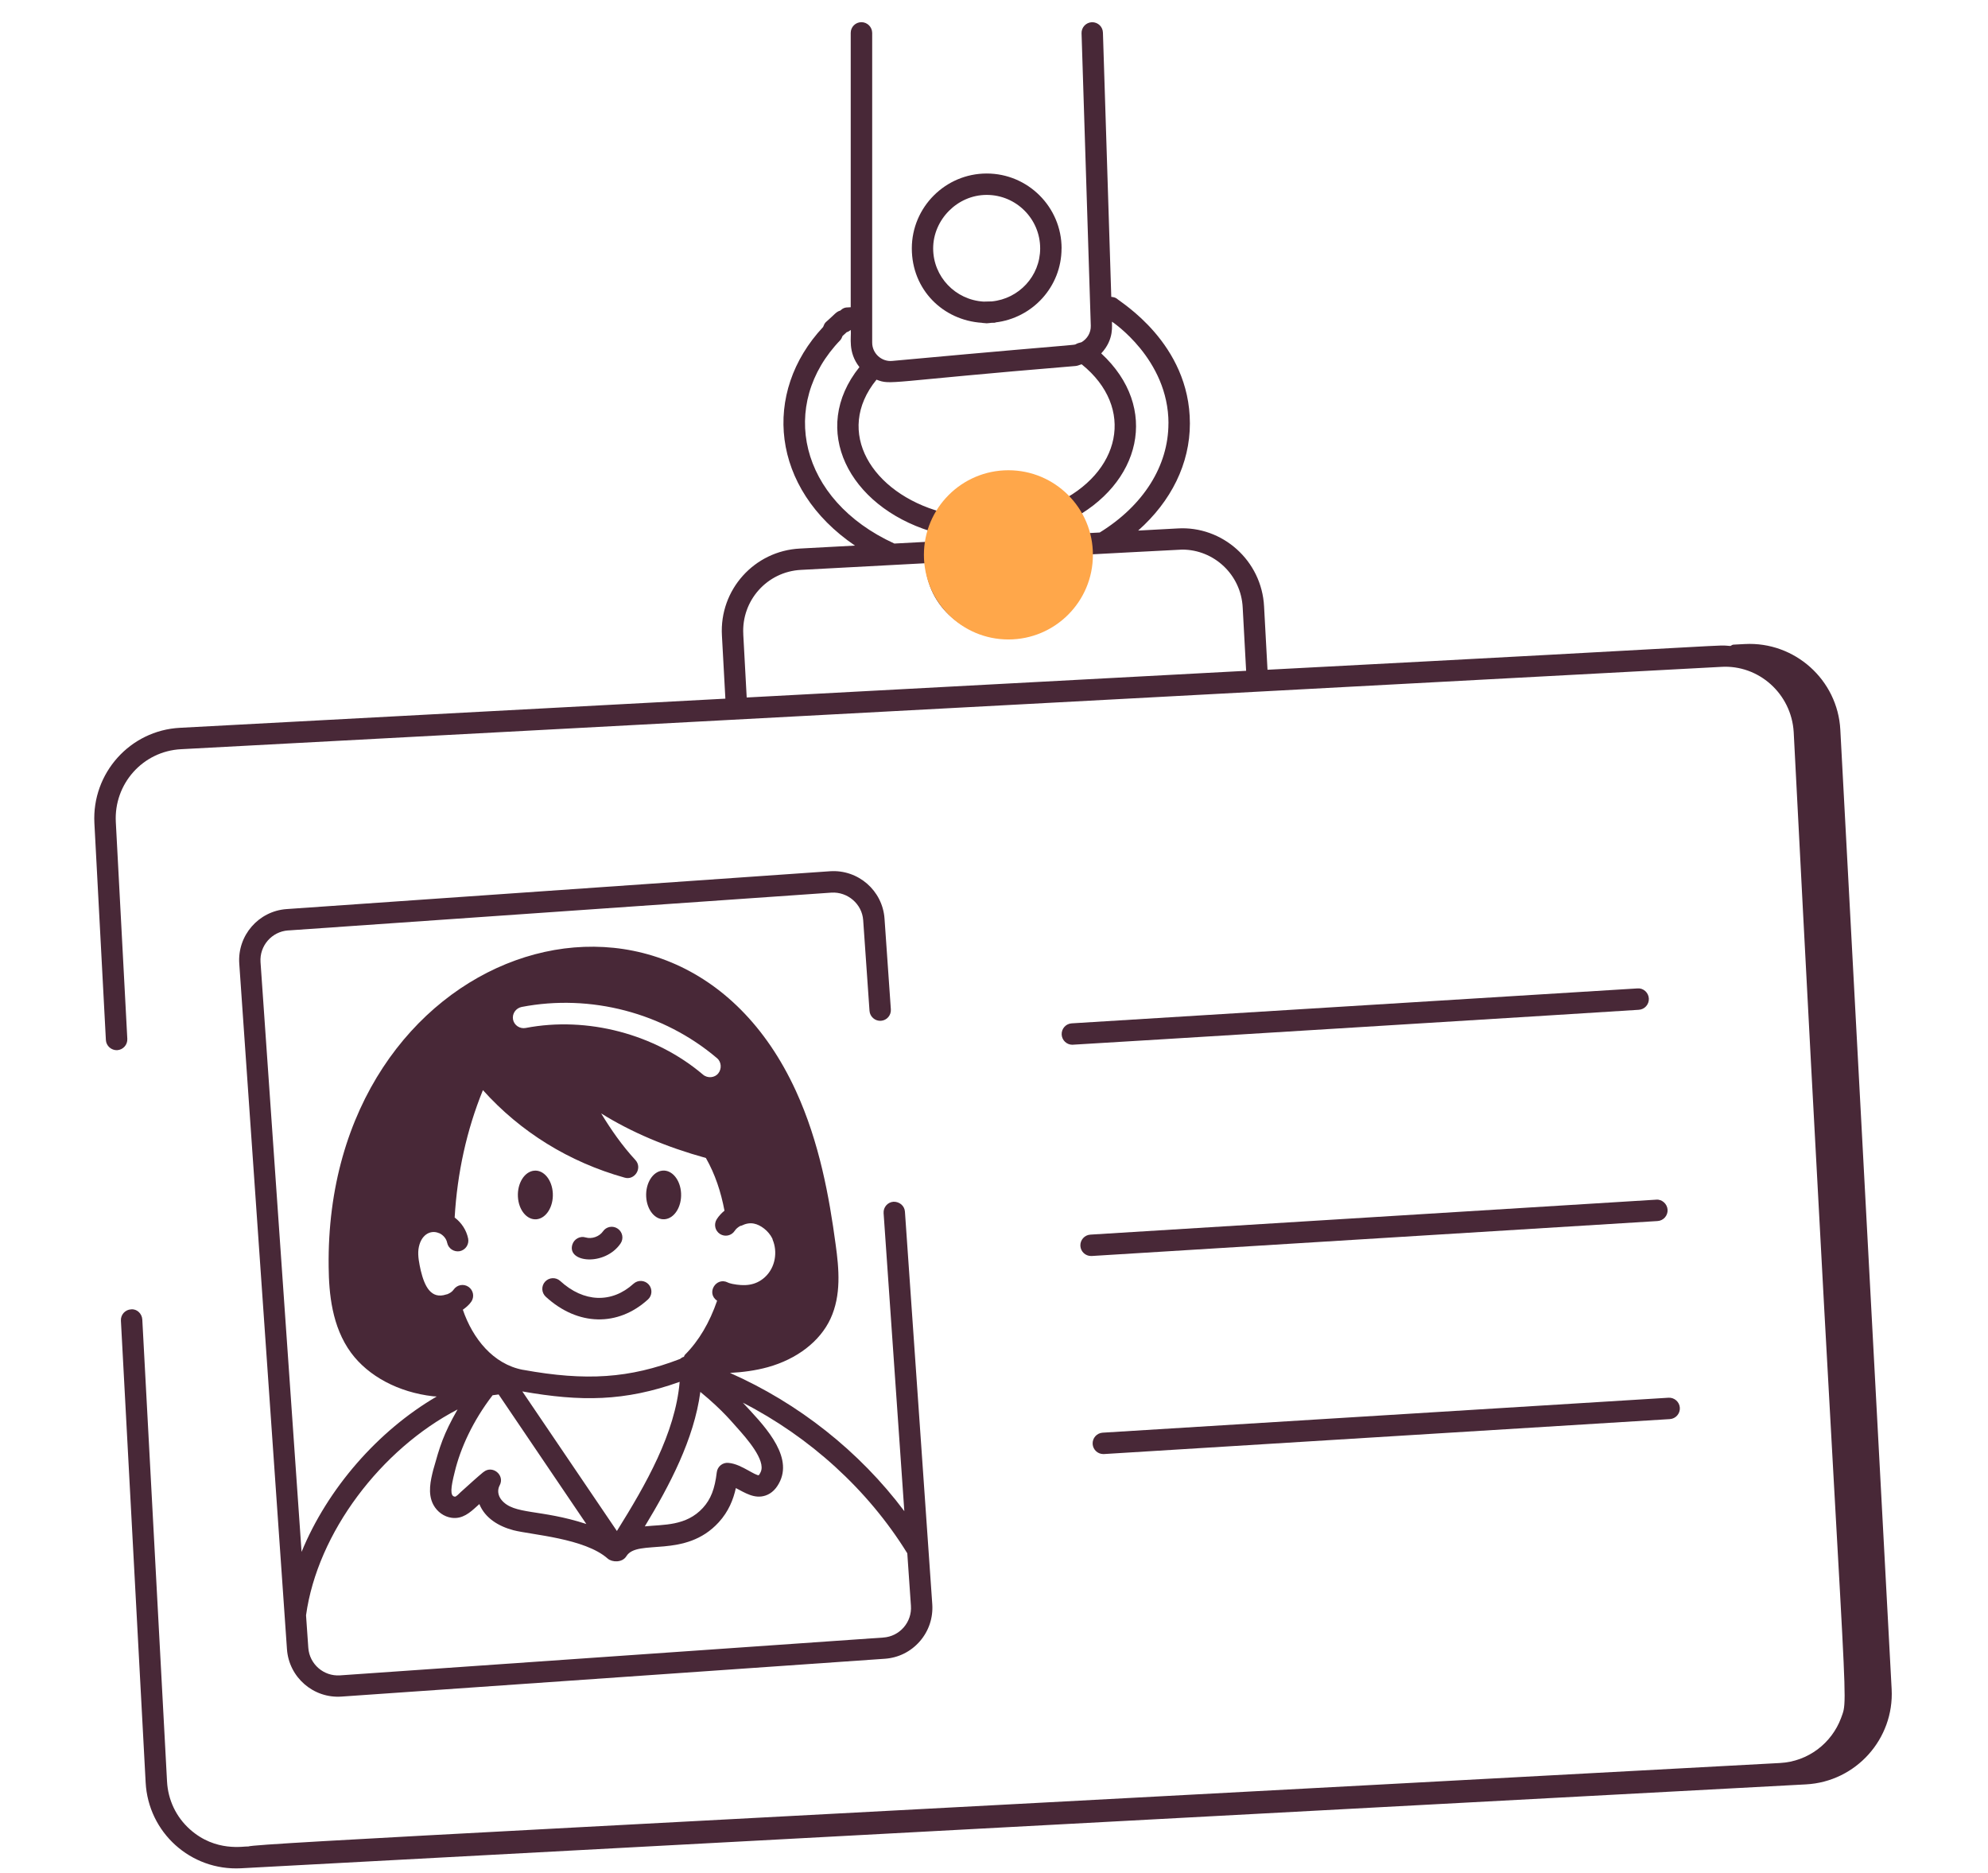
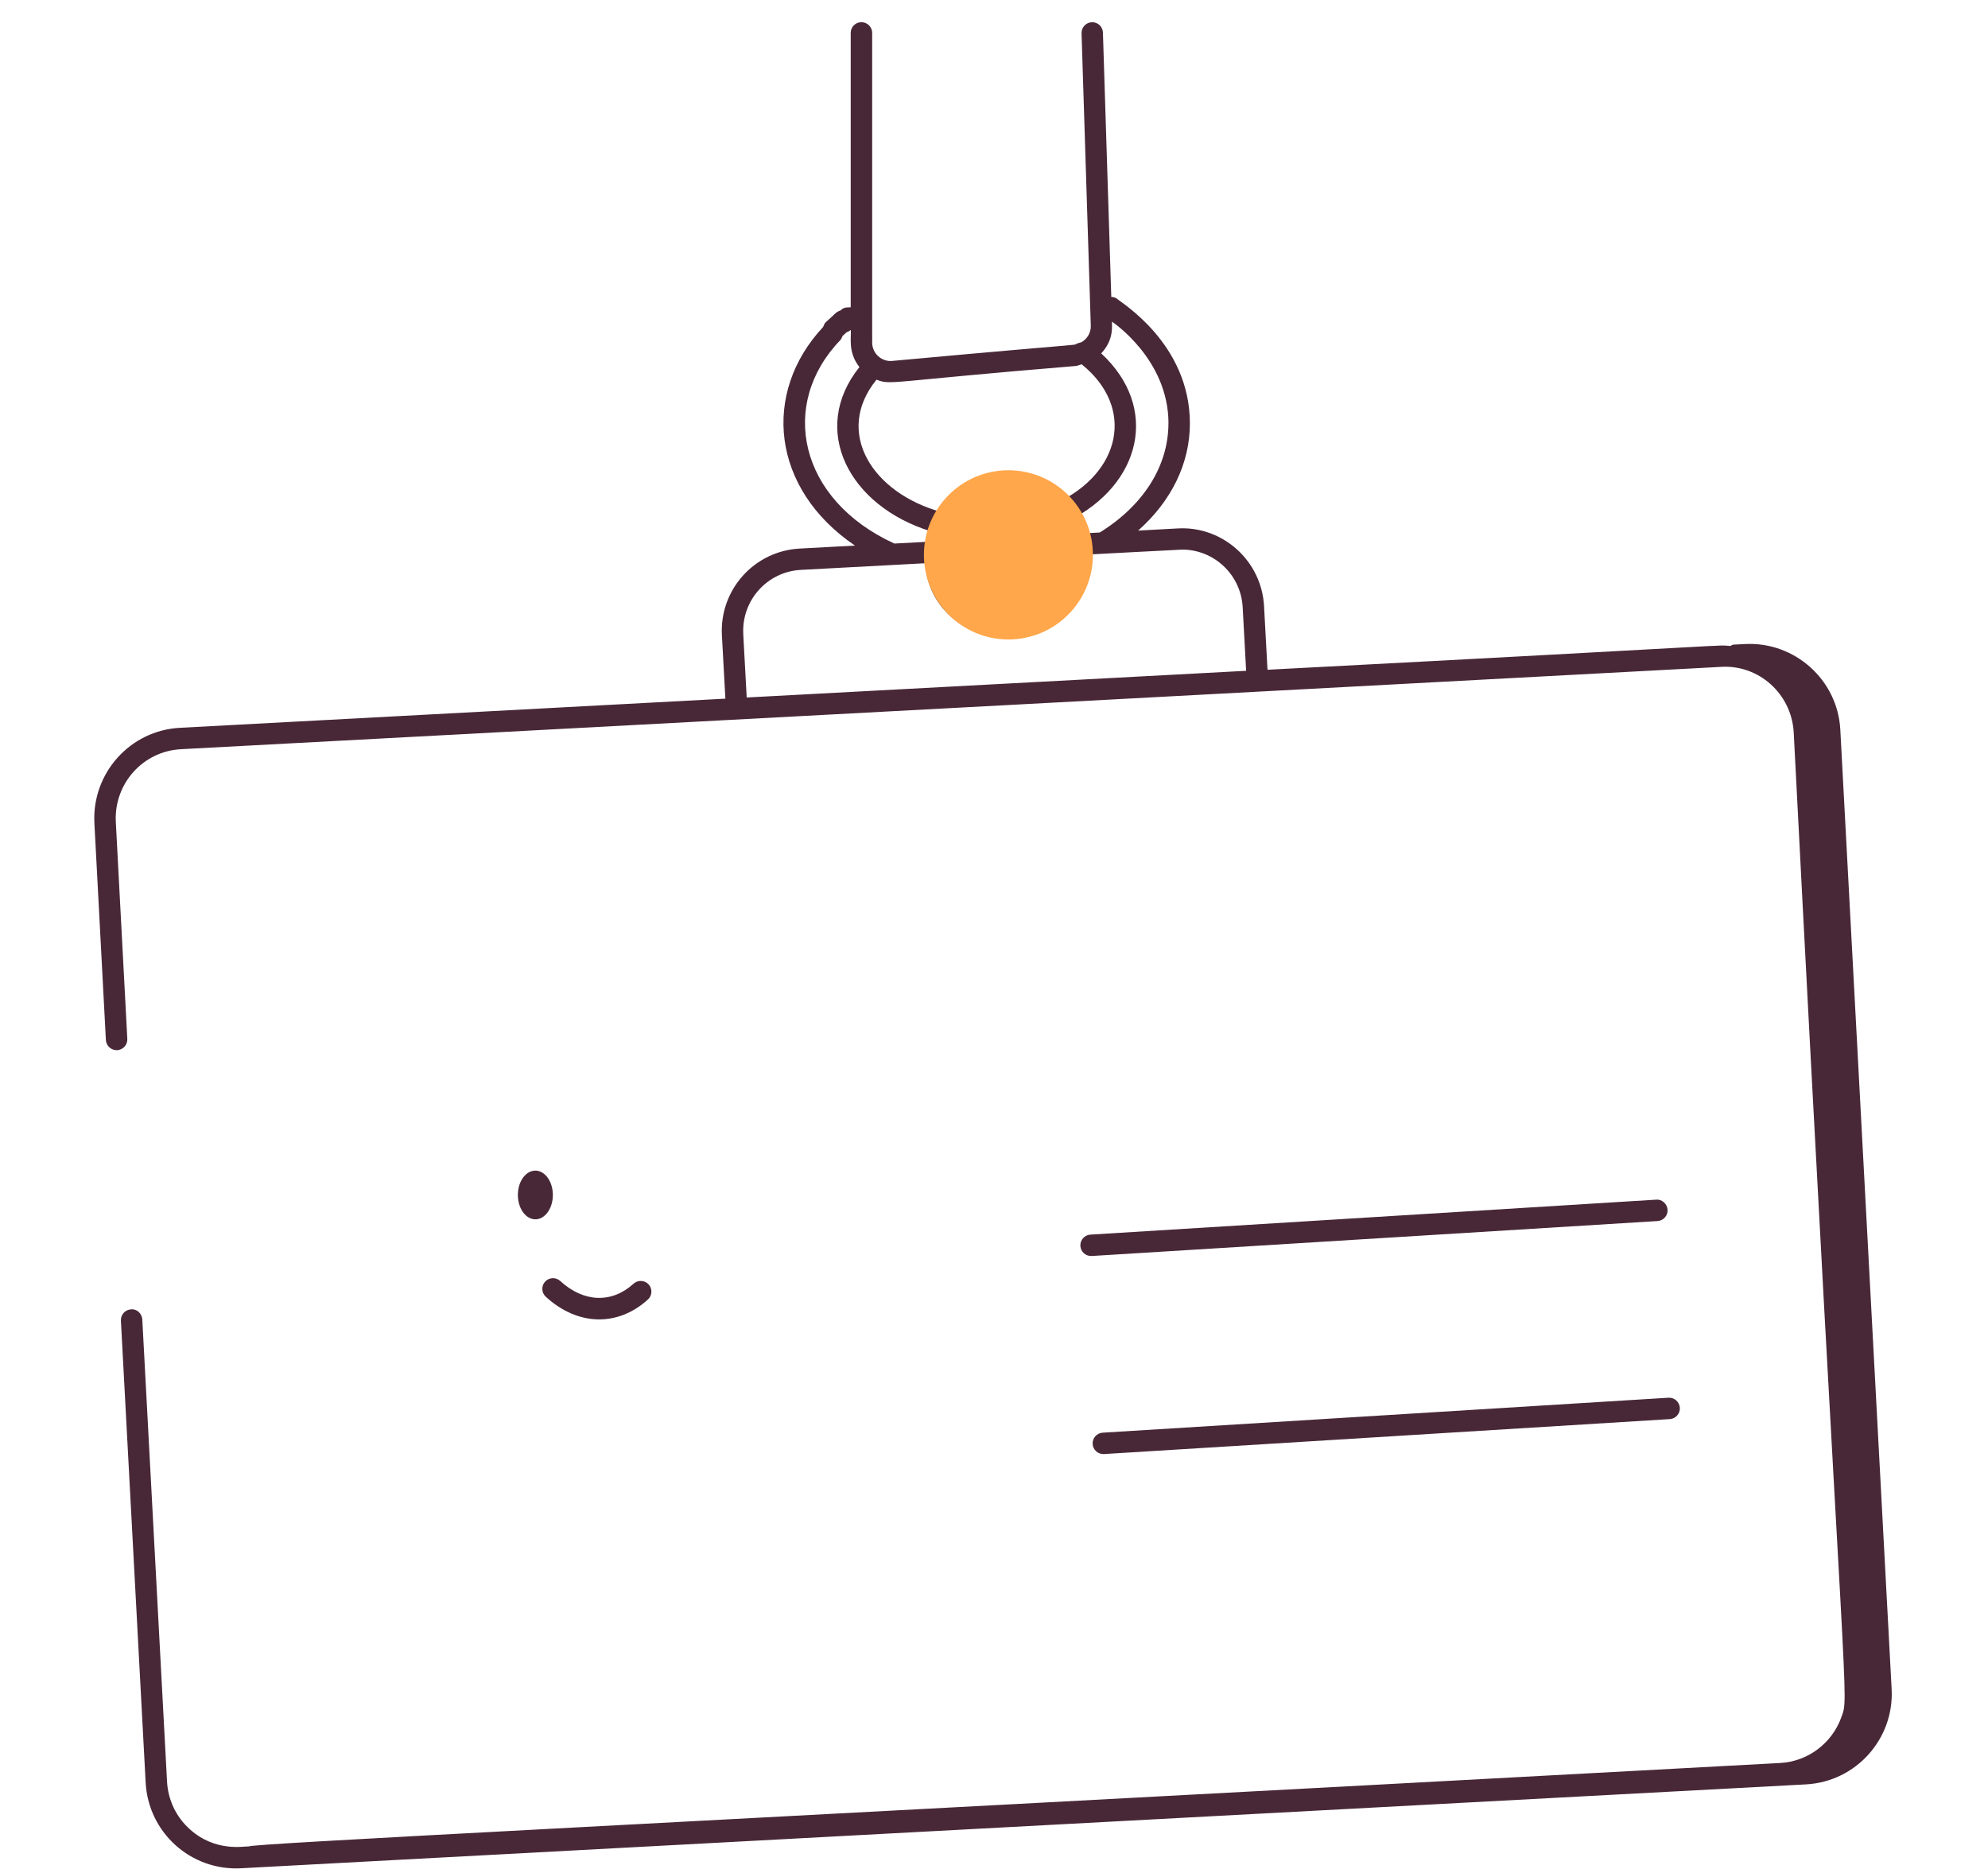
<svg xmlns="http://www.w3.org/2000/svg" width="121" height="114" viewBox="0 0 121 114" fill="none">
  <path d="M7.133 63.908C7.49 63.888 7.766 63.582 7.749 63.222L7.049 50.021C6.928 47.712 8.685 45.713 11.021 45.593C25.268 44.841 102.767 40.688 104.748 40.583C107.04 40.437 109.036 42.216 109.174 44.555C112.334 105.999 112.587 103.042 112.055 104.555C111.486 106.075 110.061 107.196 108.339 107.288C36.318 111.186 15.509 112.177 15.115 112.367C14.873 112.34 13.131 112.734 11.556 111.322C10.718 110.57 10.225 109.535 10.166 108.404L8.661 80.298C8.641 79.938 8.328 79.64 7.975 79.682C7.616 79.702 7.342 80.007 7.359 80.367L8.865 108.473C9.025 111.519 11.608 113.853 14.664 113.695C20.169 113.399 -11.877 115.117 109.923 108.589C112.959 108.426 115.296 105.826 115.135 102.79L112.011 44.402C111.848 41.366 109.228 39.035 106.21 39.193L105.502 39.23C105.431 39.234 105.384 39.286 105.322 39.311C104.191 39.244 107.577 39.168 77.147 40.758L76.938 36.908C76.797 34.109 74.392 31.989 71.667 32.159L69.274 32.288C71.287 30.503 72.423 28.216 72.423 25.769C72.423 20.878 68.157 18.369 67.978 18.174C67.882 18.103 67.768 18.078 67.638 18.066L67.13 1.983C67.118 1.624 66.827 1.345 66.46 1.352C66.1 1.365 65.819 1.665 65.829 2.023L66.391 19.825C66.403 20.252 66.171 20.624 65.824 20.826C64.579 21.136 68.32 20.678 54.308 21.964C53.675 22.028 53.086 21.523 53.086 20.848V2.001C53.081 1.641 52.79 1.35 52.43 1.35C52.07 1.35 51.779 1.641 51.779 2.001V18.697C51.607 18.724 51.41 18.655 51.171 18.877L51.144 18.901C50.882 18.973 50.806 19.135 50.261 19.608C50.197 19.668 50.141 19.781 50.099 19.899C46.365 23.894 46.925 29.732 52.038 33.202L48.689 33.382C45.912 33.522 43.78 35.893 43.94 38.673L44.15 42.517L10.95 44.291C7.921 44.449 5.588 47.049 5.745 50.09L6.445 63.294C6.465 63.651 6.775 63.92 7.13 63.91L7.133 63.908ZM71.117 25.764C71.117 28.354 69.592 30.765 66.935 32.406L65.402 32.487C65.306 32.211 65.188 31.947 65.043 31.696C69.464 29.476 70.6 24.811 67.026 21.506C67.847 20.629 67.655 19.751 67.682 19.576C67.682 19.576 71.12 21.846 71.12 25.764H71.117ZM65.479 22.272C65.607 22.26 65.715 22.198 65.836 22.169C69.114 24.811 68.239 28.803 64.224 30.651C62.172 28.685 59.005 28.971 57.302 31.161C53.076 30.003 50.752 26.292 53.349 23.105C54.266 23.45 53.859 23.231 65.479 22.272ZM51.153 20.685C51.203 20.636 51.245 20.542 51.282 20.446L51.535 20.215C51.624 20.19 51.708 20.141 51.782 20.079C51.829 20.523 51.587 21.42 52.309 22.339C49.256 26.149 51.666 30.787 56.639 32.329C56.558 32.536 56.499 32.751 56.449 32.97L54.436 33.078C48.625 30.422 47.368 24.606 51.156 20.688L51.153 20.685ZM45.241 38.599C45.123 36.563 46.678 34.784 48.758 34.68L56.316 34.276C56.388 35.622 56.994 36.758 57.916 37.559C61.008 40.25 65.883 37.919 65.666 33.776C65.762 33.771 71.854 33.446 71.955 33.446C73.892 33.446 75.538 34.974 75.637 36.972L75.846 40.822L45.448 42.446L45.239 38.599H45.241Z" fill="#482837" />
-   <path d="M99.669 60.15L65.23 62.276C64.87 62.298 64.599 62.606 64.619 62.966C64.641 63.311 64.927 63.578 65.267 63.578C65.442 63.578 99.571 61.473 99.746 61.451C100.106 61.429 100.377 61.12 100.357 60.761C100.335 60.401 100.019 60.117 99.667 60.15H99.669Z" fill="#482837" />
  <path d="M100.808 73.006L66.368 75.133C66.009 75.155 65.738 75.463 65.757 75.823C65.779 76.168 66.065 76.434 66.406 76.434C66.42 76.434 66.433 76.434 66.447 76.434L100.887 74.307C101.247 74.285 101.518 73.977 101.498 73.617C101.473 73.257 101.15 72.974 100.808 73.006Z" fill="#482837" />
  <path d="M66.504 87.876C66.526 88.221 66.812 88.487 67.152 88.487C67.167 88.487 67.179 88.487 67.194 88.487L101.633 86.36C101.993 86.338 102.264 86.03 102.244 85.67C102.222 85.311 101.907 85.037 101.554 85.059L67.115 87.186C66.755 87.208 66.484 87.516 66.504 87.876Z" fill="#482837" />
-   <path d="M64.614 15.116C64.614 12.602 62.568 10.559 60.057 10.559C57.546 10.559 55.498 12.605 55.498 15.116C55.498 17.627 57.391 19.493 59.769 19.645C59.789 19.645 59.806 19.658 59.826 19.658H59.872C59.934 19.658 59.993 19.675 60.055 19.675C60.156 19.675 60.252 19.65 60.353 19.645L60.577 19.64V19.623C62.842 19.36 64.611 17.452 64.611 15.118L64.614 15.116ZM60.368 18.342L59.865 18.354C58.16 18.253 56.797 16.848 56.797 15.116C56.797 13.383 58.258 11.861 60.055 11.861C61.851 11.861 63.31 13.322 63.31 15.116C63.31 16.804 62.014 18.182 60.368 18.342Z" fill="#482837" />
-   <path d="M17.537 56.623L50.606 54.321C51.587 54.262 52.469 55.006 52.538 55.999L52.923 61.517C52.948 61.875 53.268 62.146 53.618 62.121C53.978 62.096 54.246 61.786 54.222 61.426L53.837 55.908C53.719 54.198 52.233 52.902 50.518 53.02L17.449 55.322C15.738 55.44 14.444 56.931 14.563 58.641L17.466 100.36C17.584 102.071 19.075 103.367 20.785 103.246L53.855 100.944C54.682 100.888 55.439 100.511 55.986 99.882C56.531 99.256 56.799 98.453 56.743 97.625L55.079 73.736C55.055 73.378 54.747 73.124 54.384 73.132C54.027 73.156 53.756 73.467 53.781 73.827L55.042 91.962C52.314 88.322 48.596 85.389 44.431 83.549C45.197 83.507 45.966 83.411 46.728 83.201C48.497 82.711 49.897 81.644 50.545 80.259C51.21 78.822 51.07 77.23 50.86 75.724C50.476 72.871 49.88 69.524 48.443 66.389C41.104 50.388 19.748 57.631 20.004 77.107C20.021 78.701 20.196 80.732 21.369 82.326C22.419 83.746 24.24 84.727 26.36 84.971C26.434 84.98 26.508 84.975 26.581 84.985C23.003 87.07 19.935 90.592 18.355 94.441L15.857 58.553C15.788 57.557 16.542 56.692 17.535 56.621L17.537 56.623ZM29.42 89.584C29.034 89.904 28.661 90.244 28.043 90.801C27.957 90.88 27.745 91.117 27.671 91.077C27.38 91.038 27.439 90.513 27.673 89.591C28.016 88.147 28.785 86.461 29.982 84.909C30.105 84.894 30.226 84.874 30.349 84.86C32.015 87.322 35.931 93.103 35.687 92.743C32.88 91.824 31.279 92.196 30.524 91.279C30.305 91.013 30.261 90.673 30.411 90.395C30.751 89.764 29.965 89.13 29.423 89.586L29.42 89.584ZM43.645 64.396C43.908 64.622 43.943 65.044 43.714 65.325C43.509 65.586 43.071 65.64 42.785 65.394C39.877 62.924 35.744 61.838 31.998 62.557C31.648 62.626 31.298 62.4 31.227 62.05C31.158 61.682 31.402 61.35 31.752 61.278C35.936 60.472 40.384 61.628 43.642 64.396H43.645ZM31.833 83.366C31.833 83.366 31.828 83.361 31.826 83.361C30.017 83.019 28.772 81.459 28.171 79.704C28.366 79.564 28.55 79.411 28.684 79.216C28.888 78.921 28.812 78.514 28.516 78.312C28.22 78.107 27.814 78.184 27.612 78.479C27.523 78.61 27.378 78.699 27.215 78.765C27.2 78.77 27.183 78.765 27.168 78.773C26.232 79.086 25.842 78.28 25.61 77.319C25.522 76.917 25.418 76.444 25.47 76.022C25.591 75.14 26.204 74.82 26.715 75.042C26.722 75.044 26.729 75.042 26.737 75.046C26.973 75.153 27.168 75.377 27.217 75.631C27.289 75.983 27.636 76.205 27.984 76.141C28.336 76.069 28.563 75.727 28.494 75.374C28.388 74.857 28.087 74.403 27.673 74.093C27.831 71.375 28.405 68.767 29.393 66.34C31.67 68.878 34.63 70.717 38.009 71.663C38.622 71.855 39.123 71.084 38.674 70.594C37.851 69.701 37.186 68.738 36.589 67.757C38.445 68.913 40.564 69.805 42.965 70.47C43.526 71.456 43.881 72.535 44.096 73.676C43.913 73.824 43.753 73.997 43.627 74.194C43.433 74.497 43.519 74.899 43.82 75.093C44.123 75.288 44.524 75.202 44.719 74.901C44.8 74.775 44.921 74.682 45.057 74.603C45.084 74.596 45.111 74.598 45.136 74.586C45.38 74.463 45.643 74.411 45.89 74.463C46.294 74.539 46.777 74.904 47.006 75.367C47.006 75.367 47.006 75.369 47.008 75.372C47.021 75.399 47.021 75.431 47.033 75.458C47.326 76.158 47.215 77.119 46.55 77.728C45.959 78.26 45.283 78.27 44.584 78.134C44.487 78.105 44.386 78.093 44.298 78.046C43.588 77.688 42.962 78.691 43.647 79.157C43.191 80.475 42.546 81.589 41.688 82.447C41.656 82.481 41.648 82.531 41.626 82.57C41.533 82.59 41.459 82.647 41.387 82.701C38.322 83.879 35.675 84.059 31.838 83.361L31.833 83.366ZM41.368 84.091C41.101 87.221 39.315 90.335 37.548 93.169L31.791 84.675C35.347 85.303 38.014 85.291 41.368 84.093V84.091ZM42.624 84.702C44.034 85.858 44.655 86.666 44.852 86.871C45.429 87.516 46.627 88.864 46.301 89.576C46.237 89.717 46.188 89.764 46.19 89.769C46.134 89.82 45.747 89.596 45.547 89.485C45.187 89.288 44.778 89.061 44.33 89.024C43.982 88.99 43.669 89.246 43.627 89.596C43.507 90.609 43.263 91.235 42.785 91.76C41.764 92.879 40.384 92.77 39.246 92.888C40.756 90.397 42.242 87.583 42.627 84.702H42.624ZM27.853 85.766C26.971 87.314 26.776 88.007 26.367 89.458C26.217 90.062 26.01 90.89 26.377 91.573C26.609 92.004 27.025 92.302 27.491 92.366C28.151 92.457 28.617 92.038 29.014 91.676L29.176 91.531C29.524 92.391 30.357 92.888 31.251 93.123C32.331 93.403 35.589 93.606 36.988 94.848C37.252 95.079 37.871 95.109 38.122 94.707C38.122 94.707 38.124 94.702 38.127 94.7C38.797 93.618 41.7 94.882 43.748 92.637C44.349 91.979 44.635 91.25 44.788 90.557C45.347 90.846 45.927 91.235 46.594 91.011C46.971 90.885 47.272 90.587 47.484 90.124C48.243 88.465 46.373 86.612 45.212 85.36C49.281 87.447 52.817 90.641 55.212 94.51C55.212 94.515 55.22 94.515 55.222 94.52L55.444 97.721C55.478 98.204 55.321 98.67 55.005 99.035C54.687 99.399 54.249 99.619 53.766 99.653L20.697 101.955C19.698 102.024 18.836 101.27 18.765 100.277L18.627 98.298C19.324 93.263 23.205 88.184 27.853 85.771V85.766Z" fill="#482837" />
-   <path d="M40.466 74.196C41.052 74.14 41.496 73.432 41.454 72.614C41.412 71.799 40.904 71.182 40.318 71.239C39.731 71.296 39.288 72.003 39.33 72.821C39.371 73.637 39.879 74.253 40.466 74.196Z" fill="#482837" />
  <path d="M33.647 72.617C33.605 71.801 33.097 71.185 32.511 71.242C31.924 71.298 31.481 72.005 31.523 72.824C31.564 73.639 32.072 74.255 32.659 74.199C33.245 74.142 33.689 73.435 33.647 72.617Z" fill="#482837" />
  <path d="M39.436 79.083C39.702 78.842 39.721 78.43 39.48 78.164C39.239 77.898 38.827 77.881 38.561 78.12C37.235 79.327 35.527 79.266 34.098 77.954C33.834 77.713 33.425 77.73 33.179 77.994C32.935 78.258 32.954 78.669 33.218 78.913C35.172 80.707 37.614 80.739 39.436 79.081V79.083Z" fill="#482837" />
-   <path d="M37.767 75.677C37.972 75.382 37.898 74.978 37.602 74.773C37.306 74.566 36.9 74.64 36.698 74.938C36.478 75.254 36.018 75.416 35.645 75.305C35.308 75.199 34.941 75.397 34.835 75.742C34.502 76.841 36.806 77.065 37.765 75.68L37.767 75.677Z" fill="#482837" />
  <ellipse cx="61.377" cy="33.766" rx="5.143" ry="5.149" fill="#FFA74A" />
</svg>